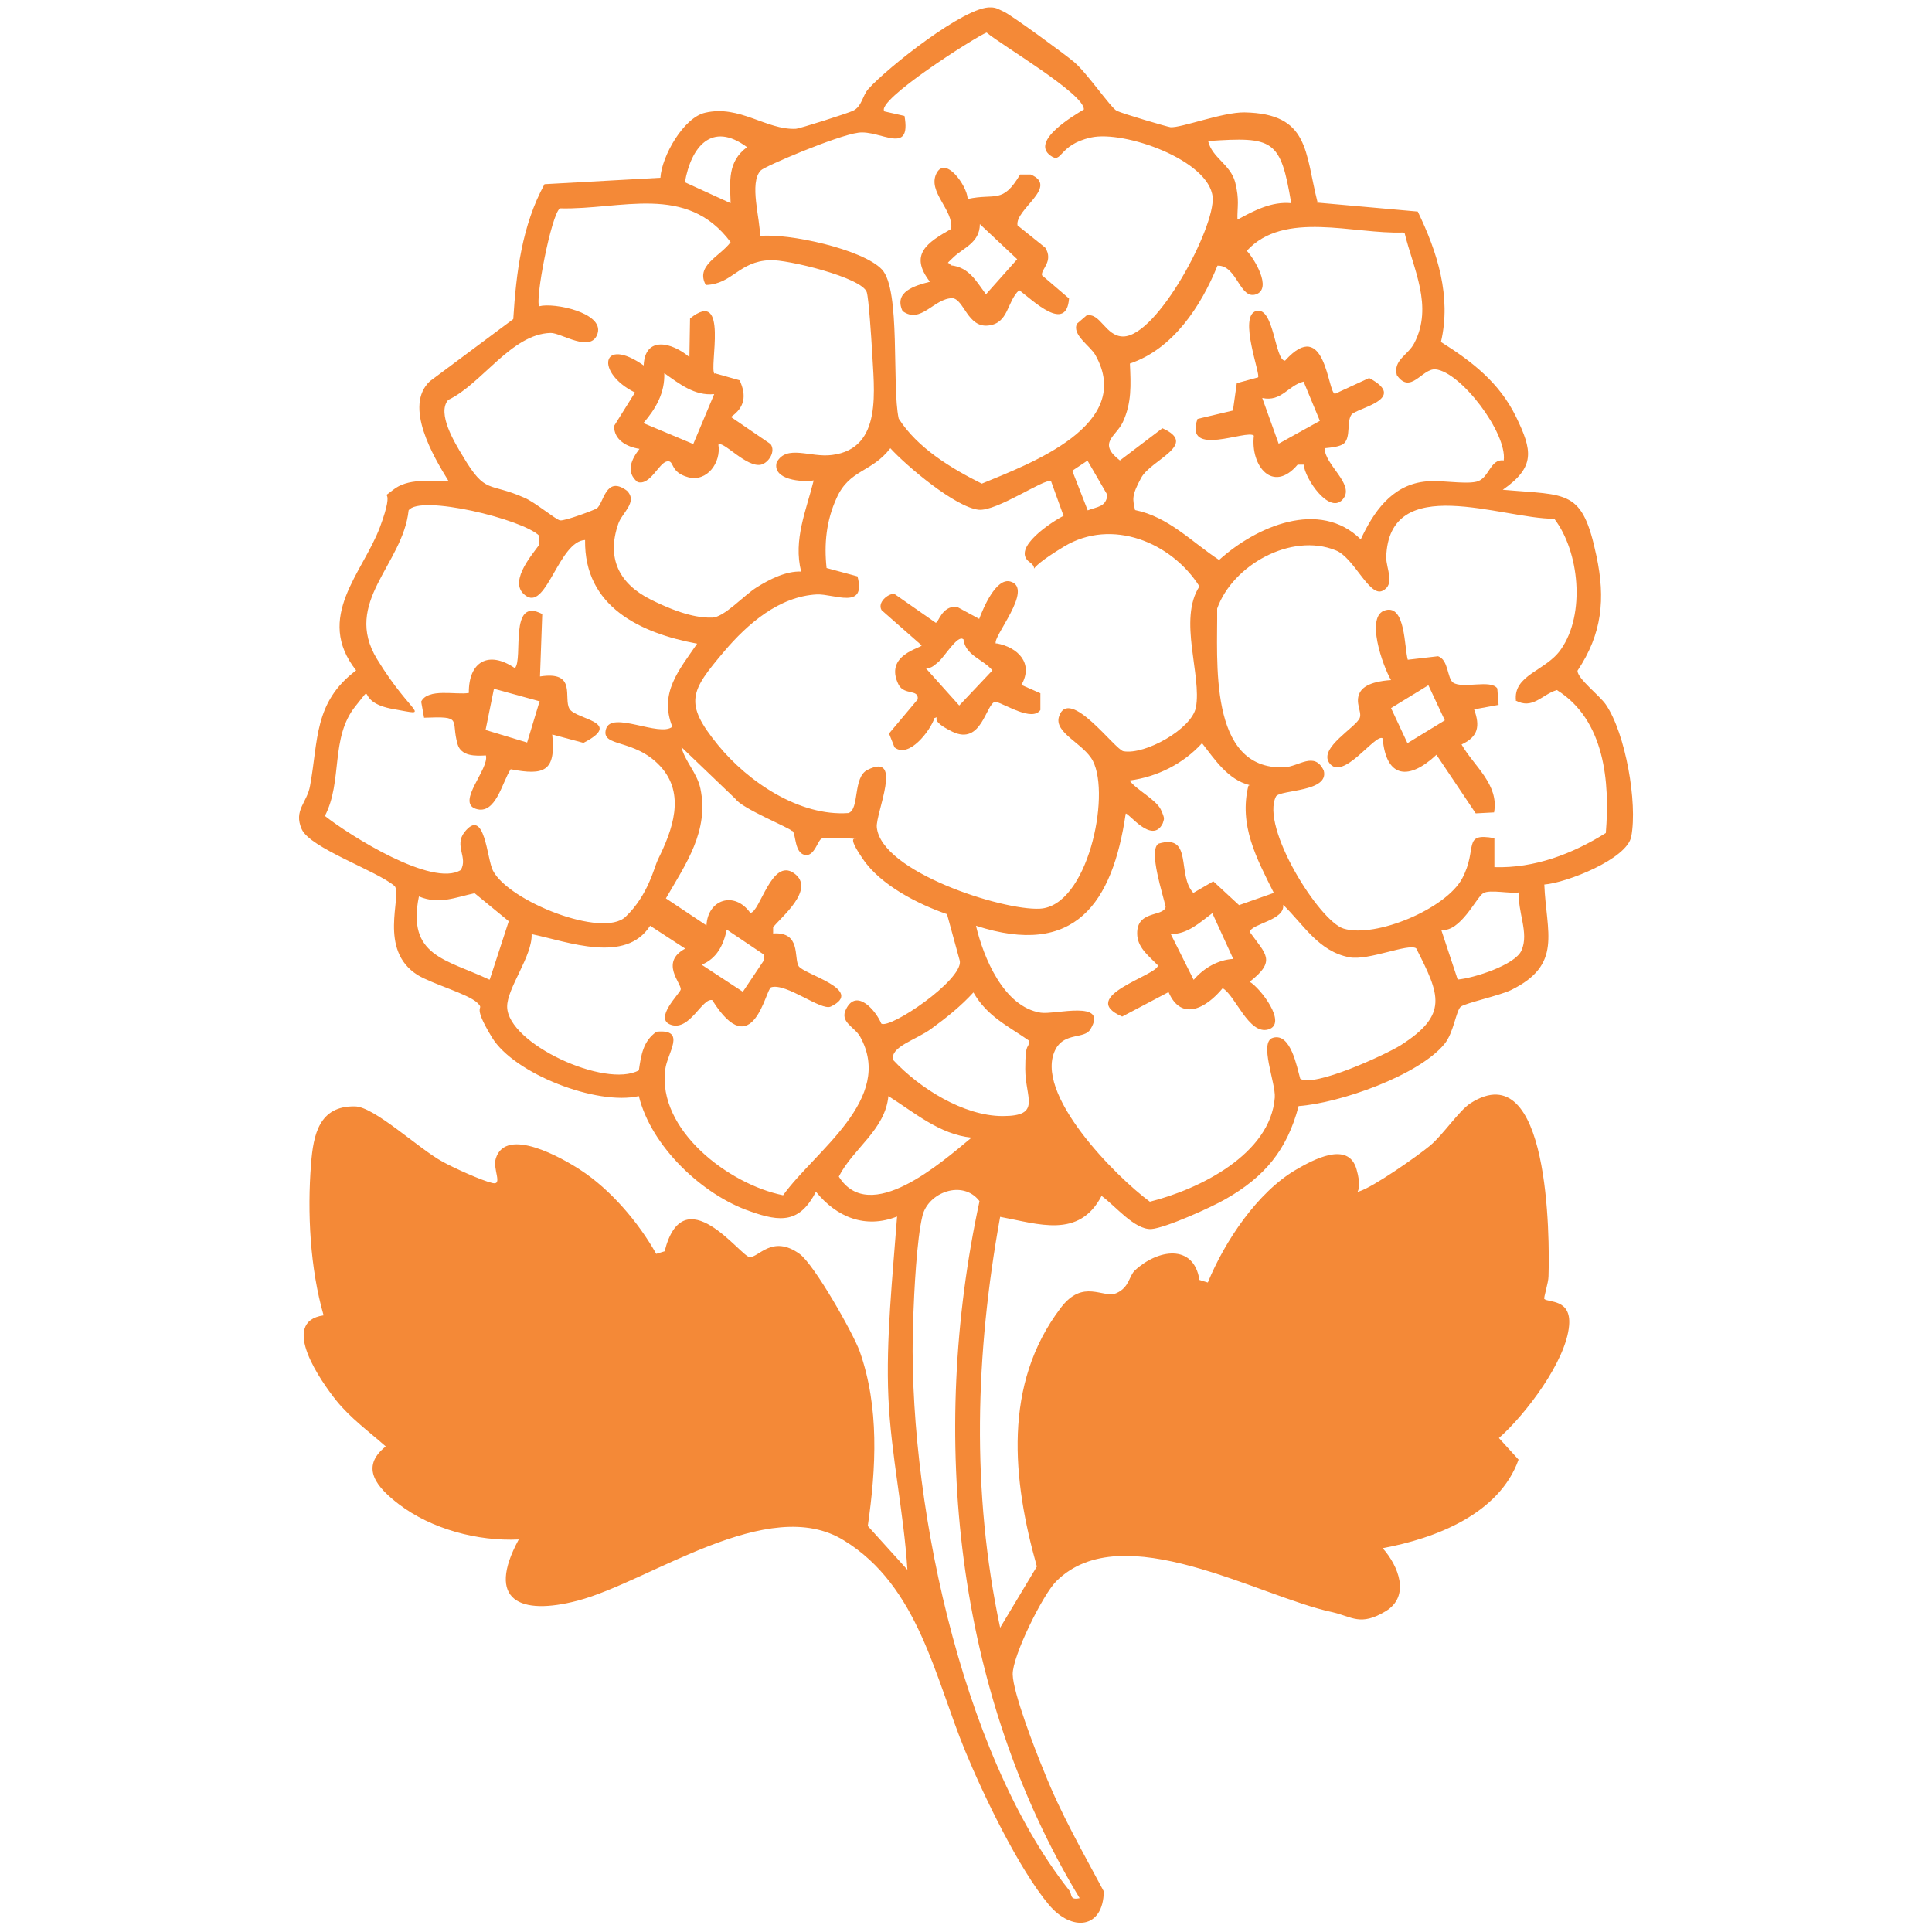
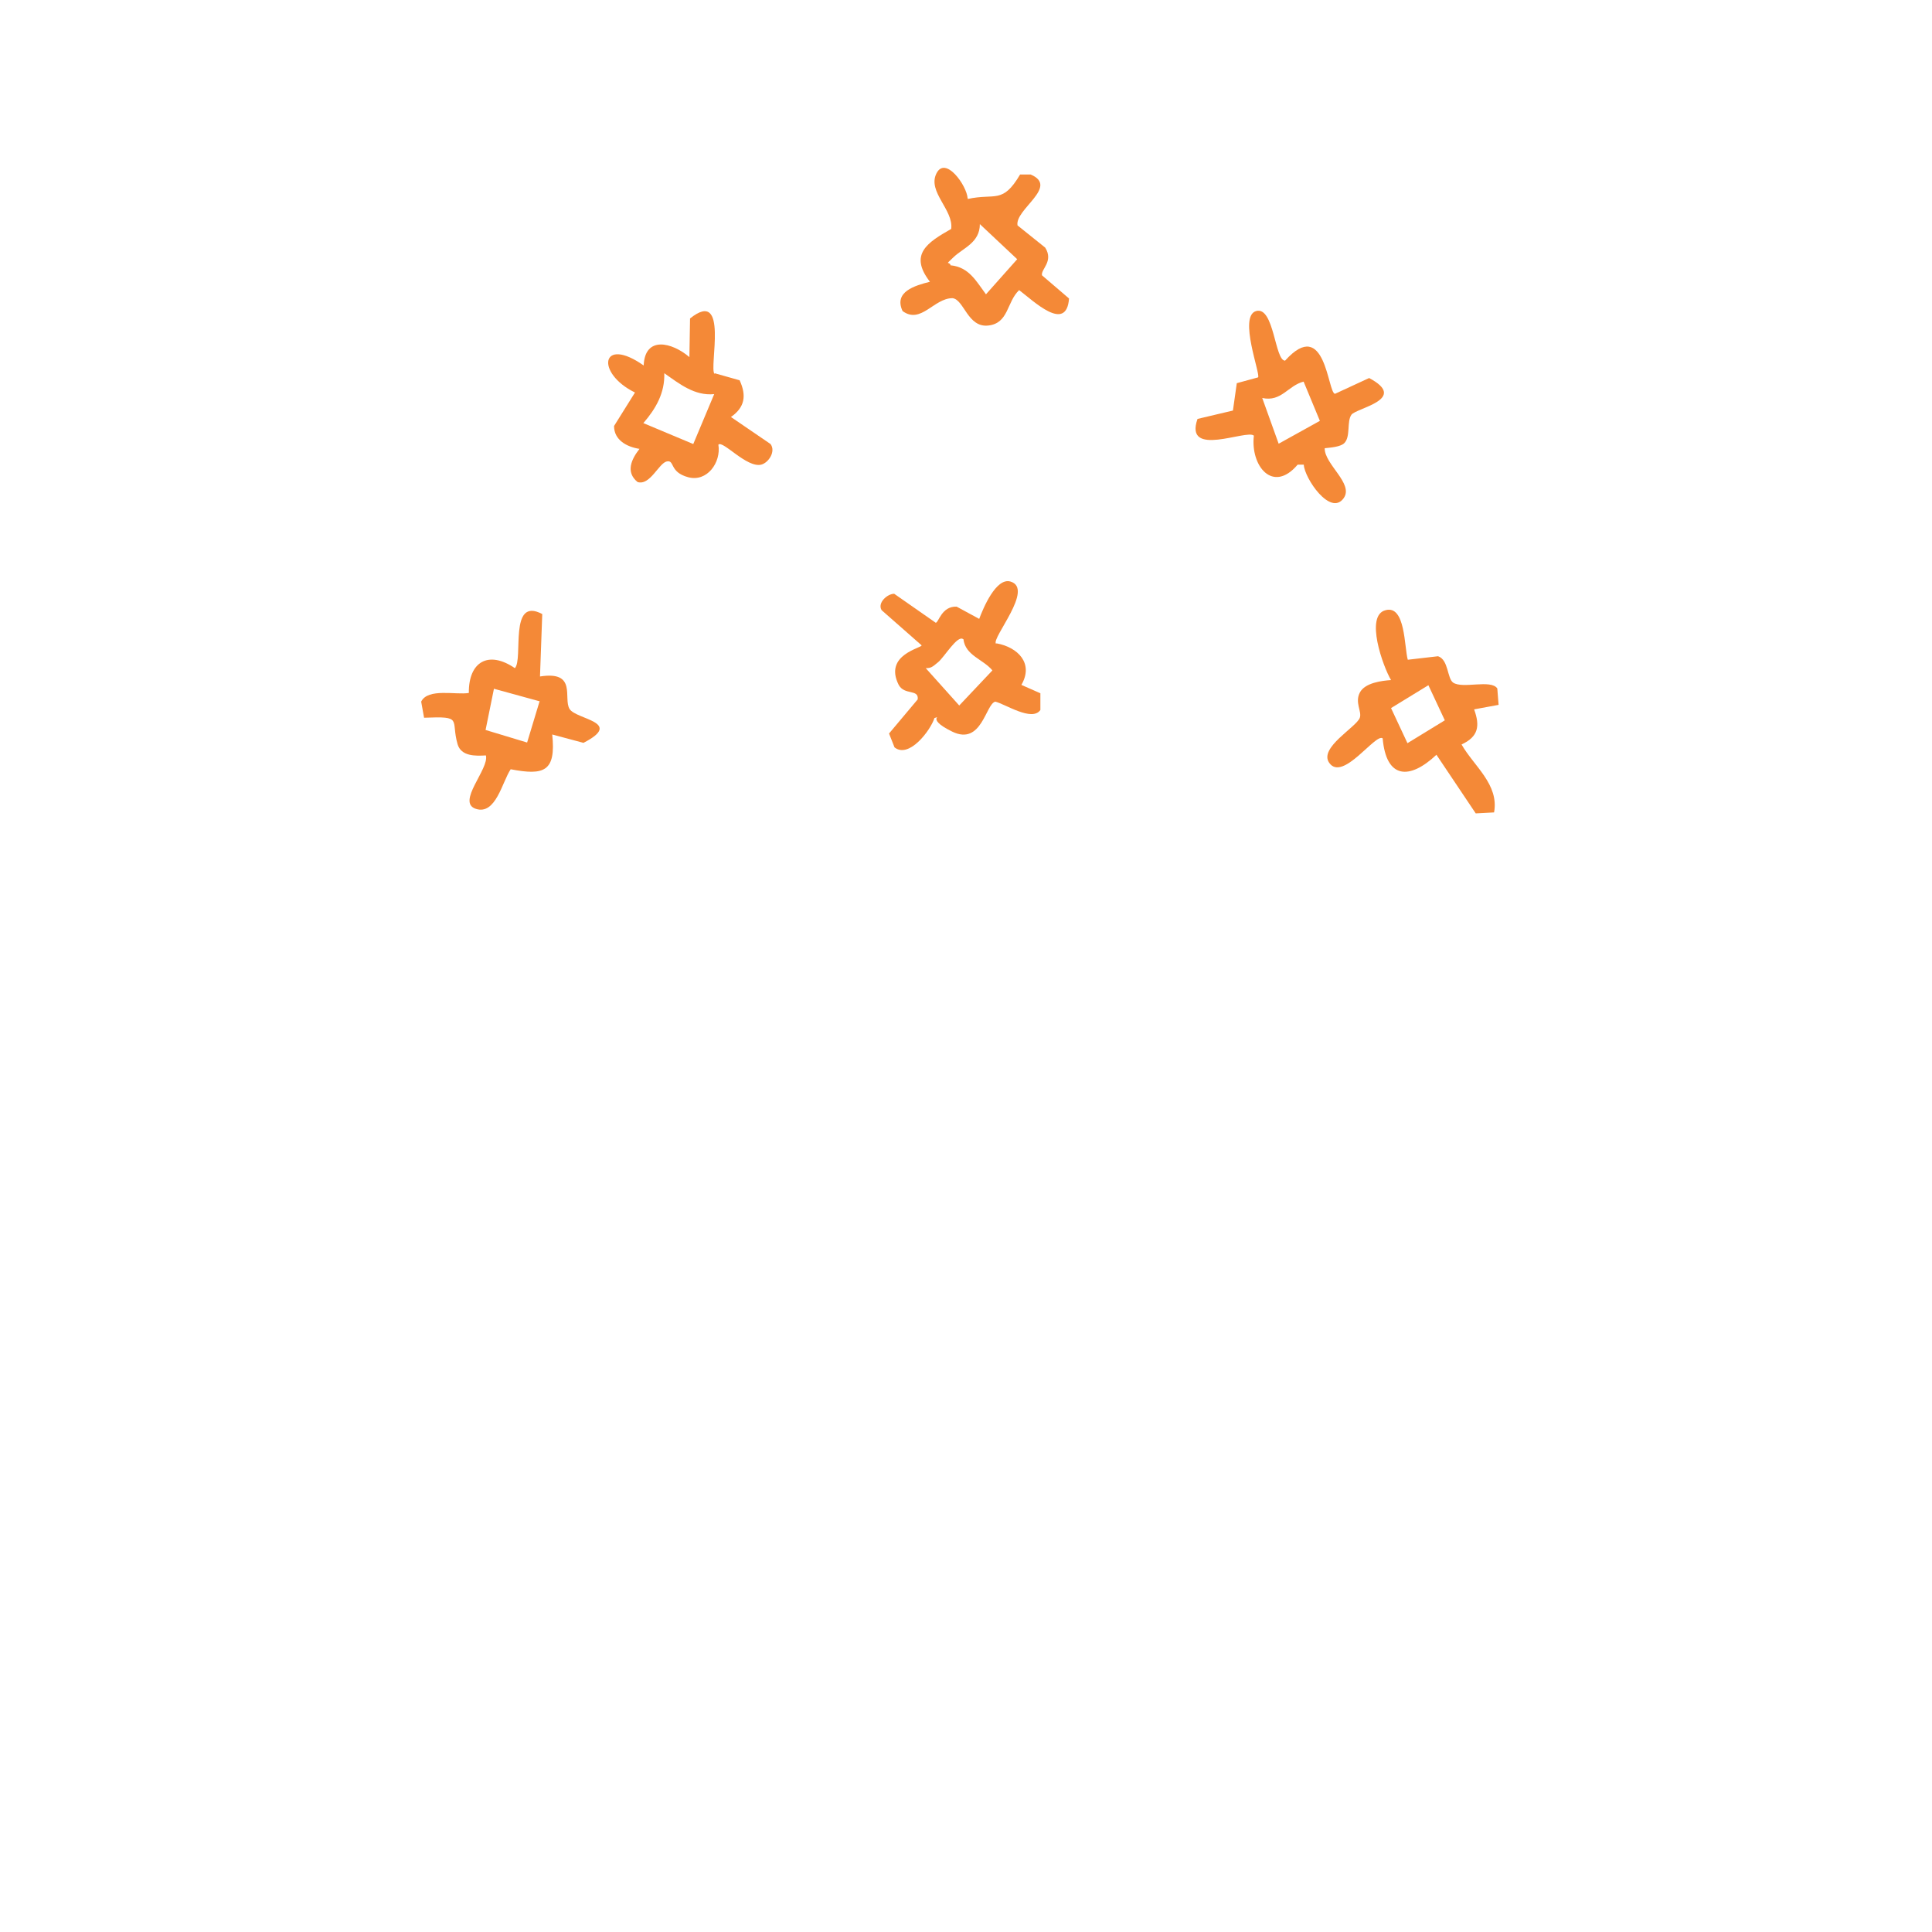
<svg xmlns="http://www.w3.org/2000/svg" viewBox="0 0 600 600" version="1.1" id="Capa_1">
  <defs>
    <style>
      .st0 {
        fill: #f48937;
      }
    </style>
  </defs>
  <g id="CQsszO">
    <g>
-       <path d="M408.9,62.9l31.4,2.8c6.1,12.6,10.5,26.4,7.2,40.5,9.7,6.1,18.1,12.6,23.3,23.2,5.1,10.5,6.1,15.6-4.1,22.7,20.3,1.8,24.7-.3,29.1,20.6,2.8,13.2,1.8,24.1-5.9,35.6,0,2.5,6.9,7.7,8.8,10.5,6.1,8.9,9.9,30.5,7.9,41-1.3,7-20.2,14.4-27,14.9.6,15,5.8,24.9-10.4,32.8-3.6,1.7-14,4-15.5,5.1s-2.2,8.1-5.1,11.6c-8,9.8-32.6,18.4-45.3,19.3-3.6,13.7-10.6,22-22.7,28.9-4.3,2.5-18.7,9-23.1,9.3-5.2.2-11.1-7.2-15.4-10.3-7,13.4-19.6,8.7-31.5,6.5-7.7,42.5-9,85.3,0,127.6l11.4-19c-7.6-27-10.6-56.6,7.4-80.3,7-9.3,13.2-2.8,17.3-4.6s3.9-5.4,5.8-7.1c7-6.5,18.2-8.4,20,3l2.6.8c5.2-12.7,15.4-28.1,27.5-35.1,5-2.9,16.2-9.1,18.7,0,2.6,9.1-2.5,7.8.8,6.8,4.3-1.3,17.9-10.8,22-14.2s9-10.9,12.6-13.2c24.5-15.6,24.6,41.8,24.2,53.8,0,1.9-1.6,6.8-1.3,7,1.2,1.2,8.4-.1,7.7,8.2-.9,11.1-13.6,27.8-21.8,35l6.1,6.7c-6,16.9-25.9,24.5-42.2,27.5,4.9,5.5,8.7,14.9.9,19.6-7.8,4.7-10.4,1.7-16.4.3-22.9-4.8-65.3-30-85.8-9.7-4.2,4.1-13.7,23.3-13.6,29s7,23.6,9.8,30.3c5.1,12.9,12,24.9,18.5,37.1-.2,11.7-10,12.6-17.1,4.1-9.3-11.1-20.3-34-25.9-47.6-9.4-22.7-14.5-51.3-37.7-65.5-23.5-14.6-60.3,12.8-82.7,18.7-17.9,4.7-28.6,0-18.3-19-12.7.6-27.1-3.2-37.3-11-6.5-5-12.3-11.3-4-17.9-5.2-4.6-11-8.8-15.4-14.3s-17.9-24.4-3.9-26.4c-4.2-14.6-5.1-31.9-3.9-47,.7-9.1,2.5-18.1,13.6-17.9,6,0,20,13.3,27.3,17.2,3.2,1.8,12,5.8,15.4,6.6s0-4.3,1.1-7.7c3.2-10,20.7,0,26.2,3.6,9.4,6.1,18.1,16.3,23.6,26.1l2.6-.8c5.9-23.3,23.6,1.6,26.4,1.8s7-7.1,15.5-1c4.5,3.2,16.6,24.5,18.7,30.3,6.1,17.3,5.1,36.2,2.5,54.2l12.3,13.6c-1.1-17.8-5.1-35.6-5.9-53.5-.8-17.9,1.3-37.5,2.7-56.2-9.9,3.9-18.8.2-25.2-7.7-5,9.7-10.9,9.5-20.4,6.1-14.9-5.1-30.8-20.2-34.6-35.8-13,3-38.7-6.9-45.6-18.2s-1.8-8.1-4.6-10.8-13.9-5.8-18.5-8.6c-12.4-7.8-4.8-24.4-7.1-27.6-5.6-4.8-26.3-11.8-28.9-17.7s1.7-8.2,2.6-13.5c2.6-14,1.1-25.9,14.3-35.8-13-16.5,2.1-30.3,7.4-44.5s-.7-7.7,4-11.5,11.5-2.7,17.3-2.8c-4.7-7.6-14-23.3-5.8-31l25.9-19.3c.9-14.4,2.7-29.1,9.7-41.9l36-2c.4-6.7,7.2-18.7,13.9-20.2,10.7-2.5,19,5.4,28.1,5,1.1,0,16.4-4.9,17.8-5.6,2.8-1.3,2.9-4.7,4.8-6.8,5.8-6.5,30.1-25.8,38-25.3,1.8,0,2.6.7,4,1.3,2.3,1,19.1,13.3,21.8,15.6,3.9,3.2,11.5,14.3,13.3,15.2s15.8,5,16.7,5.1c3.2.3,16.2-4.7,23-4.6,20.2.4,18.7,12.3,22.7,28v-.3ZM235.9,73.3c8.8-1,32.1,4.1,38,10.4s3,36.1,5.2,46.3c5.8,9.1,16.2,15.4,25.8,20.2,15-6.2,47.5-18.2,35.3-39.9-1.4-2.7-7.5-6.4-5.7-9.8l2.9-2.5c4.3-1.1,5.9,6.5,11.4,6.5,10.6,0,28.6-33.9,27.8-43.3-1.1-11.5-27.5-20.8-37.8-18.5s-8.8,8.4-12.6,5.6c-6.2-4.5,7.2-12.4,10.4-14.3.3-4.8-25.8-20.1-30.2-23.9-3.2,1.2-34.9,21.3-31.7,24.5l6.2,1.4c2.2,12.5-7.5,4.3-14.3,5.2s-29.2,10.5-30.3,11.7c-3.8,3.8-.1,15.4-.3,20.3h-.1ZM226.9,63.1c-.2-6.8-1-12.9,5.1-17.4-11-8.2-17.4,0-19.3,10.9,0,0,14.2,6.5,14.2,6.5ZM401,63.1c-3.3-19.8-5.5-20.7-25.8-19.3,1.2,5.2,6.9,7.2,8.4,12.8,1.4,5.6.6,7.7.7,11.6,5.2-2.8,10.6-5.7,16.7-5.1ZM219.3,88.7c-3.6-6.2,4.3-9,7.6-13.5-13.7-18.4-34-10-53-10.5-2.7,1.8-7.9,29-6.4,30.4,4.5-1.2,20,2,18.1,8.4s-11.4-.2-14.6-.1c-12.2.3-21.4,15.9-31.8,20.8-3.6,4.1,2,13.3,4.5,17.4,7.2,12.2,8,8,19.2,13,3.3,1.4,9.6,6.7,11,7s10.9-3.3,11.4-3.7c2.2-1.4,2.7-10.5,9.4-5.5,3.5,3.5-1.6,6.9-2.7,10.3-3.7,10.7.3,18.6,10.1,23.5s15.4,5.7,19.1,5.6,9.8-6.9,13.8-9.4,9.1-5.1,13.8-4.9c-2.5-9.9,1.6-19,3.9-28.3-3.5.6-12.9-.1-11.5-5.6,3.1-5.7,10.5-1.4,17.2-2.3,15.9-2,13-20.3,12.4-32.8-.2-3.5-1-15.6-1.6-17.7-1.3-4.6-24.9-10.3-30.1-10-9.7.4-11.6,7.4-19.8,7.7h0ZM435.8,72.2c-15.4.6-37-7-48.6,5.7,2.2,2.2,8,11.7,2.9,13.5s-5.9-9.1-12-8.9c-5.1,12.6-13.8,25.9-27.2,30.4.3,6.6.6,12.2-2.2,18.2-2.1,4.5-8,6.4-.9,11.9l13.2-10c11.4,5.1-3.5,9.7-6.6,15.4-3.1,5.7-2.6,6.7-1.9,10,10.4,2.1,17.6,9.9,26.1,15.5,11.5-10.4,31.2-19,44-6.4,3.9-8.4,9.5-16.6,19.5-17.9,4.9-.7,12.4.9,16.4,0s4.2-7.2,8.5-6.6c1.1-8.5-13.3-27.5-21.2-28.3-4.2-.3-7.7,8-12,1.8-1.2-4.7,3.5-6.2,5.4-9.9,6-11.5-.3-23.1-3-34.3h-.2ZM326.2,149.5c-1.6-1.1-16.7,9.4-22.3,8.8-7.2-.8-22.3-13.5-27.4-19.1-5.8,7.6-12.7,6.5-16.7,15.5-3.2,7-3.9,14.2-3.1,21.7l9.6,2.6c2.8,10.5-7.2,5.4-12.6,5.6-11.7.6-21.5,9.1-28.8,17.7-10.4,12.3-12.7,15.9-1.9,29.1,9.3,11.4,25.3,22.2,40.5,21.1,3.5-1.2,1.3-11.1,5.9-13.4,11.3-5.7,2.5,13.5,2.9,17.8,1.3,13.8,38.9,25.9,50.6,25.3,14.8-.7,22.1-35,16.5-45.9-2.8-5.4-12.2-8.7-10.5-13.8,3.1-9.5,17.4,10.4,20,10.8,6.7,1.2,21.2-6.9,22.5-13.6,1.9-9.9-5.6-27.3,1.1-37.6-8.7-13.7-27.2-21.3-42-12.4-14.8,8.9-6.6,7.8-10.7,4.9-6.1-4.3,7.4-12.9,10.5-14.4l-3.9-10.8h-.1ZM337.8,143l-4.8,3.2,4.8,12.3c3-1.2,5.7-1,6.1-4.8l-6.2-10.7h.1ZM167.5,166.4c-5.2-5.2-37.1-12.9-40.6-7.9-1.8,16.9-20.6,28.5-9.8,46.2s17.4,17.7,5,15.5-5.1-9-11.7-.9c-7.9,9.8-3.9,23.3-9.5,34.1,7.6,6,33.4,22.3,42.2,16.8,2.3-3.9-2.1-7.5,1.1-11.7,6.4-8.2,7,8.4,8.9,11.9,4.9,9.5,34.1,21.1,41.2,14.3,7.1-6.8,8.9-15.5,10-17.7,4.5-9.1,8.8-20.4.7-29.1s-18.5-5.7-16.8-11.5,16.6,2.6,20.6-.7c-4.2-10.5,2.1-17.6,7.7-25.8-17.7-3.3-35.1-11.5-34.8-32.2-8,.4-11.9,21.3-18.1,17.5s1.3-12.5,3.7-15.8v-3ZM470.8,217.7c-1-8.2,9.4-9.3,14-16.1,7.6-10.9,5.7-30.3-2.1-40.5-16.2.1-51.4-14.8-52.2,12,0,3.5,2.9,8.5-1.2,10.4s-8.8-10.4-14.5-12.6c-13.8-5.6-32,4.6-36.8,18.1.2,15.7-3,50.2,20.8,49.3,4.6-.2,9.4-5.1,12.3,1,1.8,6.7-13.3,5.9-14.8,8-5,9.5,13.5,38.9,21,41.1,10,3,31.8-6.2,36.8-15.6,5-9.4-.2-14.3,10-12.5v9c12.4.4,24.2-4.1,34.6-10.6,1.3-15.8-.3-35.1-15.2-44.4-4.7,1.4-7.5,6.2-12.9,3.2h.2ZM388,243.8c-6.7-1.7-10.7-7.9-14.7-13-5.8,6.4-14,10.5-22.5,11.6,2,2.8,8.2,5.9,9.7,9,1.4,3.1,1,2.8.6,4.3-3.3,6.8-10.8-3.6-11.5-3-4.1,27.8-15.8,44.8-46.5,34.8,2.3,9.8,8.6,25.2,20.1,27,4.3.7,21.2-4.2,15.4,5.2-1.8,3-7.9.9-10.7,6-7.4,13.6,18.7,39.8,29.2,47.5,15.2-3.8,37.5-14.7,38.8-32.4.3-4.5-5-17.2-.6-18.5,5.6-1.7,7.5,9.3,8.5,12.7,4.2,2.8,26.4-7.4,31.2-10.4,14.9-9.5,12.2-15.6,4.8-30.1-2.5-1.6-14.8,3.9-20.7,2.8-9.6-1.8-14.2-10.1-20.6-16.3.6,4.8-9.7,5.8-10.4,8.4,5,7,8.4,8.9,0,15.5,3.2,1.8,11.9,13,5.8,14.8s-10.3-10.7-14.2-12.8c-5,6.1-12.8,10.5-16.8,1.2l-14.4,7.6c-14.3-6.2,11.1-12.8,11.1-15.9-2.6-2.7-6-5.2-6.4-9.1-.7-8.2,8-5.8,8.8-9-.7-3.6-5.5-17.7-2.2-19.7,10.8-3.2,5.6,9.8,10.8,15.3l6.2-3.6,8,7.4,10.8-3.8c-5.4-10.8-10.9-21-7.9-33.3h.2ZM246,258.1c-.7-1-15.6-7-17.6-10l-16.8-16.1c1.2,4.6,4.8,7.9,5.9,12.8,2.8,13.2-4.5,23.5-10.7,34.2l12.6,8.4c.4-8.1,8.7-10.8,13.6-3.9,3,0,6.6-17.3,13.6-12.3s-4.5,14-6.5,16.8v1.9c8.7-.6,6.4,7.5,7.9,10.1s20.8,7.4,10,12.6c-3,1.4-13.8-7.4-18.5-6-1.7.3-5.6,24.3-18.3,4-3.1-.8-6.9,9.5-12.7,7.7-5.8-1.8,2.8-9.9,2.9-11,.3-1.9-6.6-8.4,1.4-12.7l-10.9-7.1c-7.6,11.9-25.4,5-36.8,2.6.3,6.8-7.7,16.8-7.6,22.6.2,11.4,30.5,25.4,40.9,19.7.7-4.7,1.3-9.1,5.5-12,9.5-.9,3.3,6.6,2.7,11.7-2.5,18.8,19.7,35.7,36.6,39.1,9.9-13.8,34.7-29.9,23.9-49.3-1.7-3-6.5-4.5-4.3-8.6,3.3-6.5,9.3.7,10.9,4.6,2.8,1.7,25.1-13.4,24.4-19.4l-4-14.6c-9-3.1-20.6-9-26.1-17.1-5.5-8-1.9-6-2.1-6.2-.4-.3-9.3-.4-10.6-.2s-2.3,5.8-5.4,5.1-2.7-6-3.7-7.4h-.2ZM152.1,304.2l5.9-18.1-10.6-8.7c-6.1,1.3-11,3.6-17.3,1-3.8,18.6,8.5,19.5,21.8,25.8h.1ZM472,277.1c-2.9.6-9.3-1-11.4.3s-7.1,12.2-13,11.4l5.1,15.4c4.9-.4,17.8-4.5,19.8-9,2.5-5.5-1.4-12.3-.7-18.1h.1ZM383,297.8l-6.5-14.2c-3.9,2.9-7.6,6.5-12.9,6.5l7.1,14.2c3.1-3.6,7.4-6.2,12.3-6.5ZM237.3,296.5l-11.6-7.8c-1,4.8-3.1,9-7.8,10.9l12.8,8.4,6.5-9.7v-1.9h.1ZM302.4,308.1c-3.9,4.3-8.4,7.9-13.2,11.4s-12.9,5.6-11.8,9.7c8.1,8.7,21.8,17.4,34,17.4s7-5.6,7-14.6,1.1-5.8,1.2-8.8c-6.7-4.7-13-7.5-17.3-15h0ZM301.7,353.3c-9.9-1-17.7-7.8-25.8-12.9-1,10.5-11,16.3-15.4,25,9.6,15.3,31.8-4.3,41.1-12ZM304.1,372.9c-5.2-6.6-15.8-2.6-17.6,4.6s-2.6,23.7-2.9,31.9c-2.1,53.8,14.4,134.6,48.4,177.6,1.1,1.3,0,3.2,3.3,2.5-38.8-64-46.8-143.8-31.1-216.5h-.1Z" class="st0" />
      <path d="M309.5,199.8c6.6,1.2,11.6,6.2,7.7,12.9l5.9,2.6v5.2c-2.6,3.7-10.8-1.8-14-2.6-3,.7-4.2,13.8-13.4,9.3s-1.9-5.2-5.5-4.2c-1.2,3.8-7.9,12.7-12.4,9.1l-1.7-4.3,8.9-10.6c.4-3.3-4.1-1.2-5.9-4.5-4.8-9.5,7.5-11.5,7.1-12.3l-12.4-10.9c-1.4-2.3,1.8-5.1,3.9-5.1l12.9,9c.9,0,1.8-5.2,6.5-5l7,3.8c1.2-3.2,5.2-12.9,9.7-11.6,7.5,2.2-5.9,17.5-4.5,19.3h0ZM299.1,198.5c-1.7-1.4-5.8,5.5-7.7,7.1s-2.3,1.9-3.9,1.9l10.4,11.6,10.3-10.9c-2.9-3.5-8.4-4.6-9-9.7h0Z" class="st0" />
      <path d="M437.1,204.9l9.5-1.1c3.3,1.1,2.8,6.9,4.7,8.2,3,2,11.7-1.1,13.7,1.8l.4,5.1-7.6,1.4c1.9,5.2,1.3,8.5-3.9,10.9,3.8,6.7,11.7,12.4,10.1,21.1l-5.7.3-12.2-18.2c-8.4,7.9-15.6,7.5-16.7-5.1-2.2-1.7-12.4,13.6-16.6,7.6-3.3-4.7,8.5-11.1,9.5-14,.7-1.9-1.6-4.7,0-7.8s6.9-3.7,9.7-3.9c-2.5-4.2-8.2-20.1-1.7-21.7,6.2-1.7,5.8,11.5,6.9,15.4h-.2ZM437.1,230.8l11.6-7.1-5.1-10.9-11.6,7.1,5.1,10.9Z" class="st0" />
      <path d="M221.9,115.9l7.8,2.2c2.2,4.8,1.6,8.4-2.7,11.4l12.3,8.4c1.7,2.3-.6,5.8-2.9,6.4-4.5,1.1-12-7.7-13.3-6.2.9,5.5-3.5,11.7-9.4,10.1s-4.1-5.4-6.6-4.9-5.2,7.6-9.1,6.4c-3.8-3.1-1.9-7.1.6-10.3-3.9-.6-7.9-2.7-7.9-7.1l6.5-10.4c-12.4-6.1-10.5-17.7,2.7-8.4.4-9.3,8.8-7.2,14.2-2.6l.2-12c12.2-9.8,5.8,15.4,7.6,17.2h.1ZM221.8,122.4c-6.1.6-10.8-3.2-15.5-6.5.2,6.1-2.6,11-6.5,15.5l15.5,6.5,6.5-15.5Z" class="st0" />
      <path d="M300.5,61.8c8.6-1.9,10.8,1.7,16.3-7.6h3.3c8.9,3.8-5,10.8-4.1,15.8l8.6,6.9c2.7,4.3-1.4,6.7-1,8.6l8.4,7.2c-.8,10.8-11.1.7-15.5-2.6-3.9,3.7-3.2,10.3-9.6,11s-7.5-8.1-11.1-8.5c-5.8,0-9.8,8.2-15.5,4-2.8-6,3.8-7.9,8.5-9.1-6.6-8.5-.8-12.2,6.6-16.4.8-5.9-7.4-11.5-4.6-17.2s9.5,3.8,9.7,7.7h.1ZM295.3,82.4c5.7.6,7.9,5,10.9,9l9.7-10.9-11.6-10.9c0,5.8-5.2,7.4-8.2,10.3s-1.2.9-.8,2.7h0Z" class="st0" />
      <path d="M167.6,210.1c11.8-1.9,7.2,6.8,9.3,10.1s16.9,4,4.3,10.5l-9.7-2.6c1.2,11.5-2.5,12.8-12.9,10.8-2.6,3.8-4.6,14.3-10.8,12.3s4.2-12.4,3.1-16.6c-3.3.2-7.7.3-8.8-3.5-2.2-7.7,1.9-8.7-10.4-8.2l-.9-5c2.1-4.3,10.9-2,14.8-2.7-.1-9.7,6.1-13.3,14.3-7.7,2.7-2.8-2-22.4,8.5-16.8l-.7,19.4h-.1ZM167.6,217.8l-14.2-3.9-2.6,12.8,12.9,3.9,3.9-12.9h-.1Z" class="st0" />
      <path d="M417.5,137.6c-1.2,1.2-4.3,1.4-6.1,1.6-.1,5,9.1,11,5.9,15.5-4.1,5.8-12.2-6.2-12.4-10.4h-1.9c-7.7,9.1-14.7.4-13.6-9-2.1-2.1-21.8,7.1-17.5-5.2l11-2.6,1.2-8.5,6.6-1.8c.9-.8-6.2-19-.6-20.6s5.8,15.5,9,15.4c12.6-14,13.2,10.1,15.5,10.3l10.6-4.9c12.4,6.6-4,9.3-5.5,11.4s-.2,6.8-2.2,8.8h-.1ZM404.9,118.5c-4.9,1.2-6.9,6.4-12.9,5.1l5.1,14.2,12.8-7.1-5.1-12.3h.1Z" class="st0" />
    </g>
  </g>
</svg>